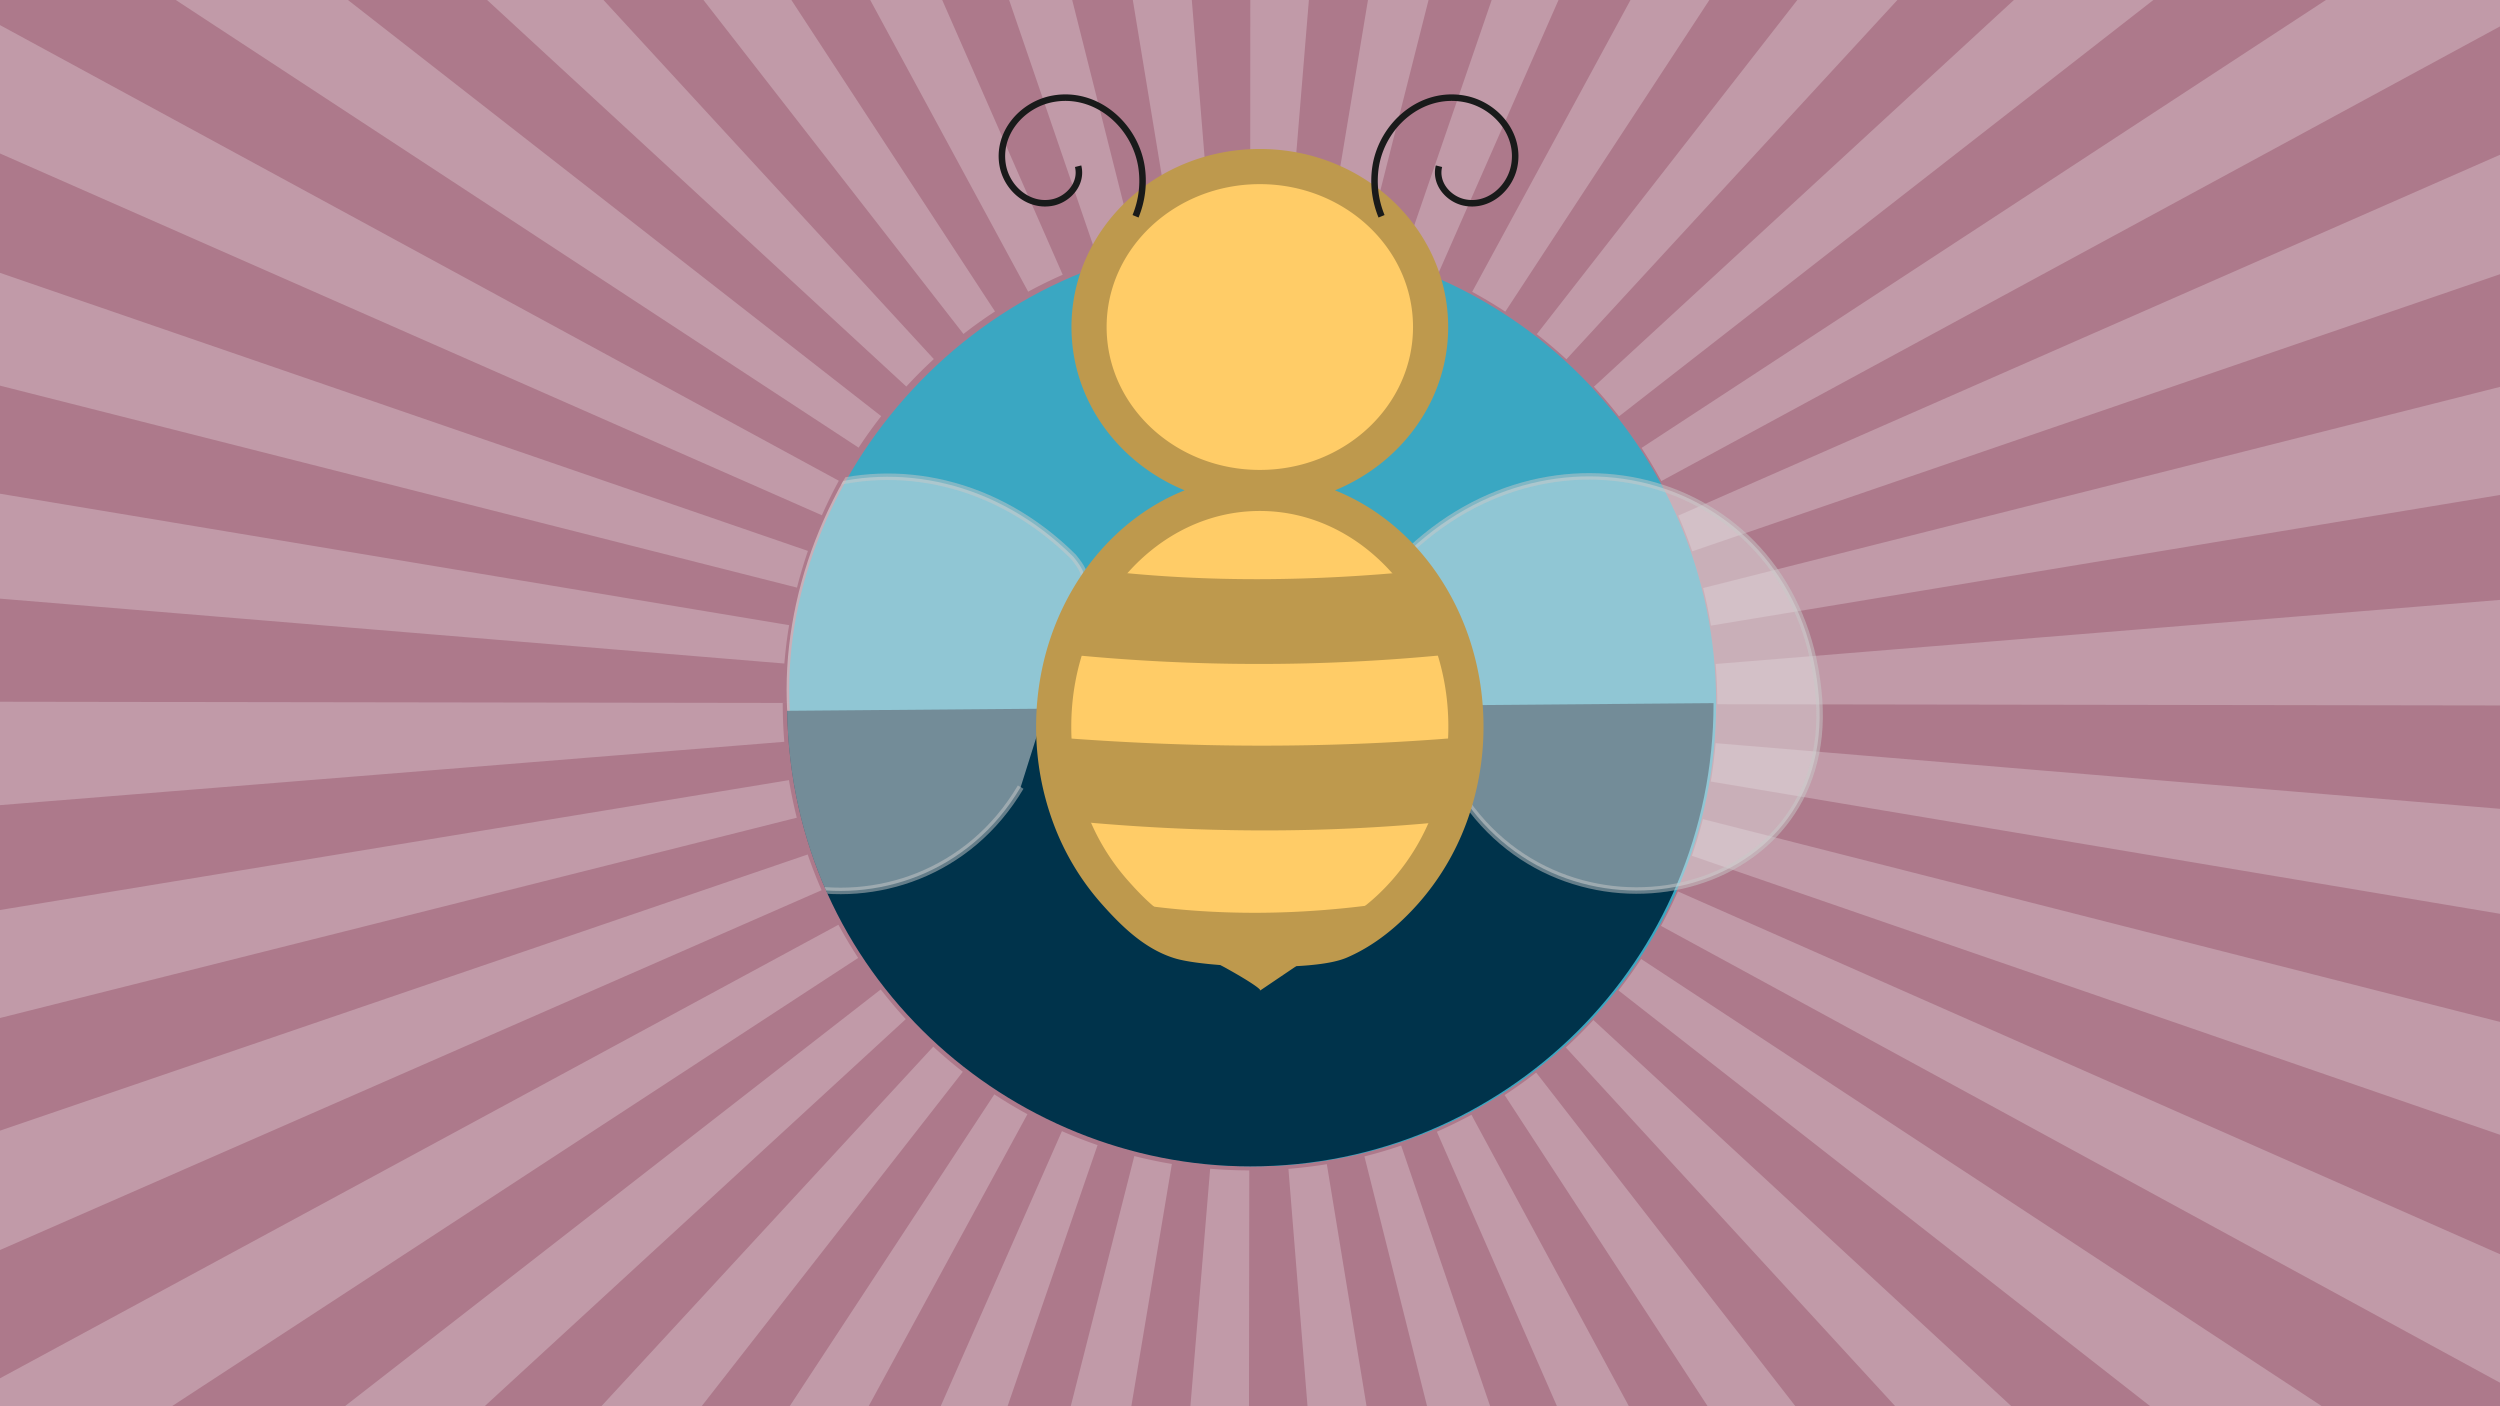
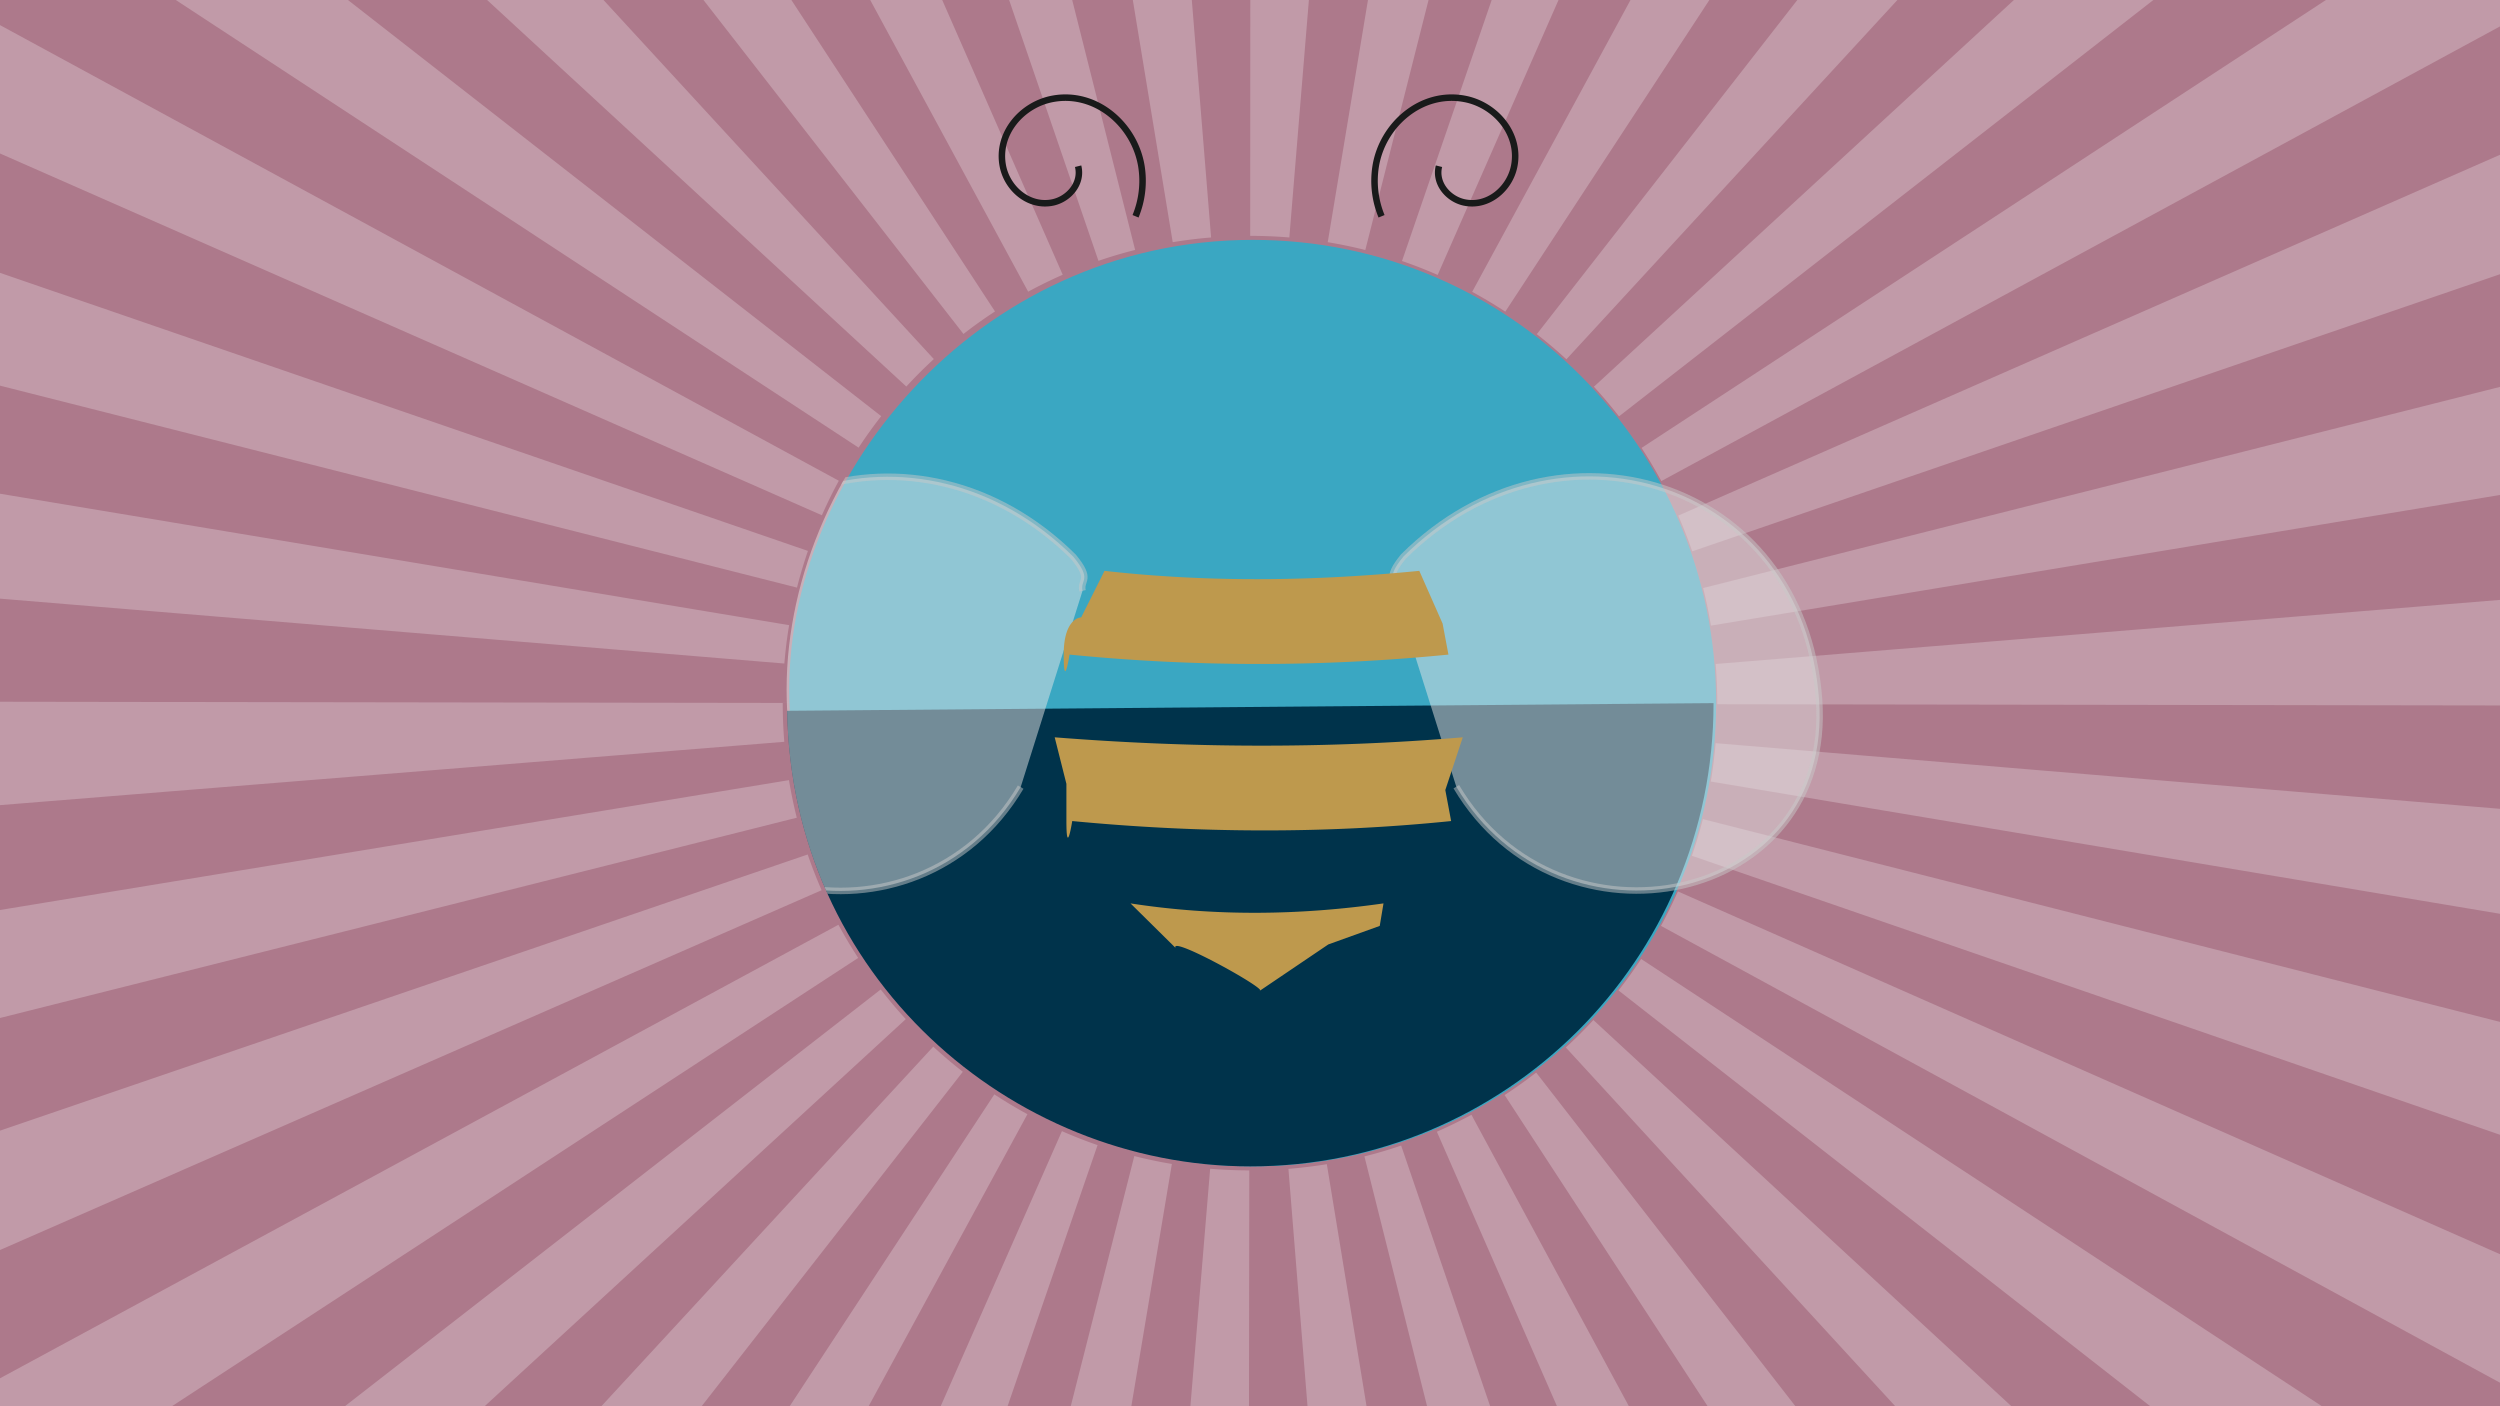
<svg xmlns="http://www.w3.org/2000/svg" viewBox="0 0 1920 1080">
  <defs>
    <clipPath id="a">
      <path d="M1310 540c0 197.71-160.17 355.78-355.78 355.78-185 0-352.6-147-355.67-349.89-9.77-175.8 142.62-361.67 355.67-361.67C1150.93 184.22 1310 343.65 1310 540z" class="a" />
    </clipPath>
    <clipPath id="b">
-       <path d="M1316 540c0 197.71-160.17 355.78-355.78 355.78-185 0-352.6-147-355.67-349.89-9.78-175.8 142.61-361.67 355.67-361.67 196.7 0 355.78 159.43 355.78 355.78z" class="a" />
+       <path d="M1316 540c0 197.71-160.17 355.78-355.78 355.78-185 0-352.6-147-355.67-349.89-9.78-175.8 142.61-361.67 355.67-361.67 196.7 0 355.78 159.43 355.78 355.78" class="a" />
    </clipPath>
    <style>.a,.j{fill:none}.c{fill:#c19aa8}.h{fill:#e6e6e6;stroke:#c8c8c8;fill-rule:evenodd;opacity:.5;isolation:isolate}.h,.j{stroke-width:5px}.i{fill:#ffcc67;stroke:#be994d;stroke-width:27px}.j{stroke:#191a1a}.k{fill:#be994d}</style>
  </defs>
  <path fill="#ad798b" d="M0 0h1920v1080H0z" />
  <path d="M739.94 256.48a365.84 365.84 0 0124.21-17.29L607.77 0h-67.51zM1005.23 0h-45l-.08 181.14c10 0 20.15.42 30.06 1.23zM900.65 186c9.69-1.6 19.61-2.82 29.47-3.62L915.31 0H870zM843.61 200.32c9.23-3.16 18.71-6 28.18-8.36L823.45 0H775zM612.09 451.28c2.4-9.47 5.23-18.95 8.4-28.18L0 209.54v86.63zM696.05 296.86c6.72-7.29 13.83-14.39 21.12-21.1L463.48 0h-89.37zM644.21 369.22L0 19.28v98.59l631.21 277.84c3.95-8.95 8.32-17.87 13-26.49zM659.42 343.79c5.41-8.25 11.24-16.39 17.33-24.19L267.21 0H135zM789.63 224c8.63-4.68 17.56-9.05 26.53-13L723.62 0h-55.3zM1260.72 344c5.4 8.25 10.51 16.81 15.2 25.46L1920 20.27V0h-133.69zM1288.91 396c3.93 9 7.54 18.19 10.71 27.44L1920 210.6v-91.73zM1920 380.14v-83l-612 154.48c2.38 9.48 4.41 19.18 6 28.85zM1019.7 186c9.67 1.6 19.38 3.63 28.86 6l48.56-192h-46.52zM659.08 735.68a361.07 361.07 0 01-15.17-25.46L0 1058.53V1080h132zM1130.63 224.13c8.63 4.69 17.19 9.8 25.44 15.2L1312.79 0h-60.56zM1076.74 200.44c9.23 3.17 18.44 6.77 27.39 10.71L1196.94 0h-51.33zM1224.11 297a363.56 363.56 0 0119.3 22.76L1653.78 0h-107.09zM602.39 509.59c.81-9.86 2-19.77 3.66-29.47L0 379.17v80.59zM1180.26 256.64c7.8 6.08 15.46 12.57 22.74 19.29L1457.2 0h-76.86zM1076.08 879.79c-9.24 3.15-18.72 6-28.2 8.33L1096 1080h48.44zM1223.72 783.39a362.511 362.511 0 01-21.15 21.08l253 275.53h89.2zM1260.39 736.5a363.301 363.301 0 01-17.35 24.17L1651.41 1080h131.84zM1130.07 856.17c-8.64 4.66-17.57 9-26.55 13l92.24 210.83H1251zM1179.78 823.73c-7.81 6.07-16 11.88-24.23 17.28l155.93 239h67.42zM602.33 569.7c-.79-9.78-1.19-19.78-1.19-29.7v-.12L0 538.94v79.4zM1920 963.23l-631.36-278.62c-4 8.95-8.33 17.85-13 26.47L1920 1061.93zM1317.58 570.75c-.82 9.87-2.06 19.78-3.69 29.47L1920 701.79v-80.62zM1307.82 629.07c-2.41 9.45-5.24 18.93-8.43 28.16L1920 871.5v-86.69zM1317.64 509.94c.81 9.91 1.22 20 1.22 30.06v.84l601.14.95v-81.07zM631 683.68c-3.93-9-7.52-18.19-10.68-27.44L0 868.35V960zM695.64 782.69c-6.7-7.29-13.19-15-19.26-22.77L264.83 1080h107.34zM611.92 628c-2.38-9.47-4.39-19.18-6-28.85L0 698.89v82.93zM739.45 823.13a362.132 362.132 0 01-22.71-19.3L461.83 1080h77zM1019 894.09c-9.71 1.6-19.63 2.8-29.49 3.59l14.66 182.32h45.34zM900 893.92c-9.67-1.61-19.38-3.65-28.85-6.06L822.32 1080h46.55zM959.46 898.86c-10 0-20.15-.44-30.06-1.26L914.23 1080h45zM789.06 855.7c-8.63-4.69-17.18-9.81-25.41-15.22L606.46 1080h60.63zM842.93 879.45c-9.22-3.18-18.43-6.79-27.37-10.73L722.43 1080h51.37z" class="c" />
  <path fill="#3aa7c2" d="M1318 540c0 197.71-160.17 355.78-355.78 355.78-185 0-352.6-147-355.67-349.89-9.77-175.8 142.62-361.67 355.67-361.67C1158.93 184.22 1318 343.65 1318 540z" />
  <path fill="#00334b" d="M1316 540c0 197.71-160.17 355.78-355.78 355.78-185 0-352.6-147-355.67-349.89" />
  <g clip-path="url(#a)">
    <g clip-path="url(#b)">
      <path d="M831.39 453.75c-2-8.77 7.83-8.12-7-26.12-118.15-117.28-306.58-59.1-319.08 109.6-11.69 158.1 199.27 201.21 278.56 67.28" class="h" />
    </g>
  </g>
  <path d="M1118.44 604.21c79.29 133.93 290.25 90.79 278.56-67.28-12.5-168.69-200.93-226.87-319.08-109.6-14.87 18-5 17.35-7 26.13" class="h" />
-   <path d="M1029.15 723c19.25-8.31 36-22.18 50.3-38.39a182.37 182.37 0 0033.94-56.92 198.92 198.92 0 0012.44-69.69c0-98.85-70.91-179.08-158.29-179.08S809.24 459.17 809.24 558a198.92 198.92 0 0012.44 69.68 182.37 182.37 0 0033.94 56.92c14.32 16.21 30.46 32.24 50.32 38.39 20.8 6.47 101.16 9.53 123.21.01zM1098.7 251.16c0 68.06-58.72 123.24-131.15 123.24s-131.16-55.18-131.16-123.24 58.72-123.24 131.16-123.24 131.15 55.18 131.15 123.24z" class="i" />
  <path d="M828 127.65c3.22 13-6.89 25-19.21 27.78-18.31 4-35.1-10.28-38.57-27.78-4.92-24.94 14.64-47.52 38.57-51.8 33-5.93 62.62 20 67.81 51.8a71.45 71.45 0 01-4.5 38.46M1105.13 127.65c-3.23 13 6.89 25 19.2 27.78 18.31 4 35.1-10.28 38.57-27.78 4.93-24.94-14.64-47.52-38.57-51.8-33-5.93-62.61 20-67.8 51.8a71.45 71.45 0 004.5 38.46" class="j" />
  <path d="M848.25 438.41c80.59 9.09 161.18 7.95 241.77 0l17.9 40.5 4.48 23.82a1475.39 1475.39 0 01-291 0s-4.48 28.58-4.48 0 13.44-28.59 13.44-28.59l17.9-35.73zM810 566.26c102.46 8.08 206.69 9 313.4 0l-13.4 40.49 4.47 23.82c-98.11 10-195 9.19-291 0 0 0-4.47 28.58-4.47 0V602zM868.24 693.81c64.76 10 129.53 9.24 194.29 0l-2.89 17.29-39.49 14.22L967.39 761c7.83-.22-68.77-42.8-64.61-33.06z" class="k" />
</svg>